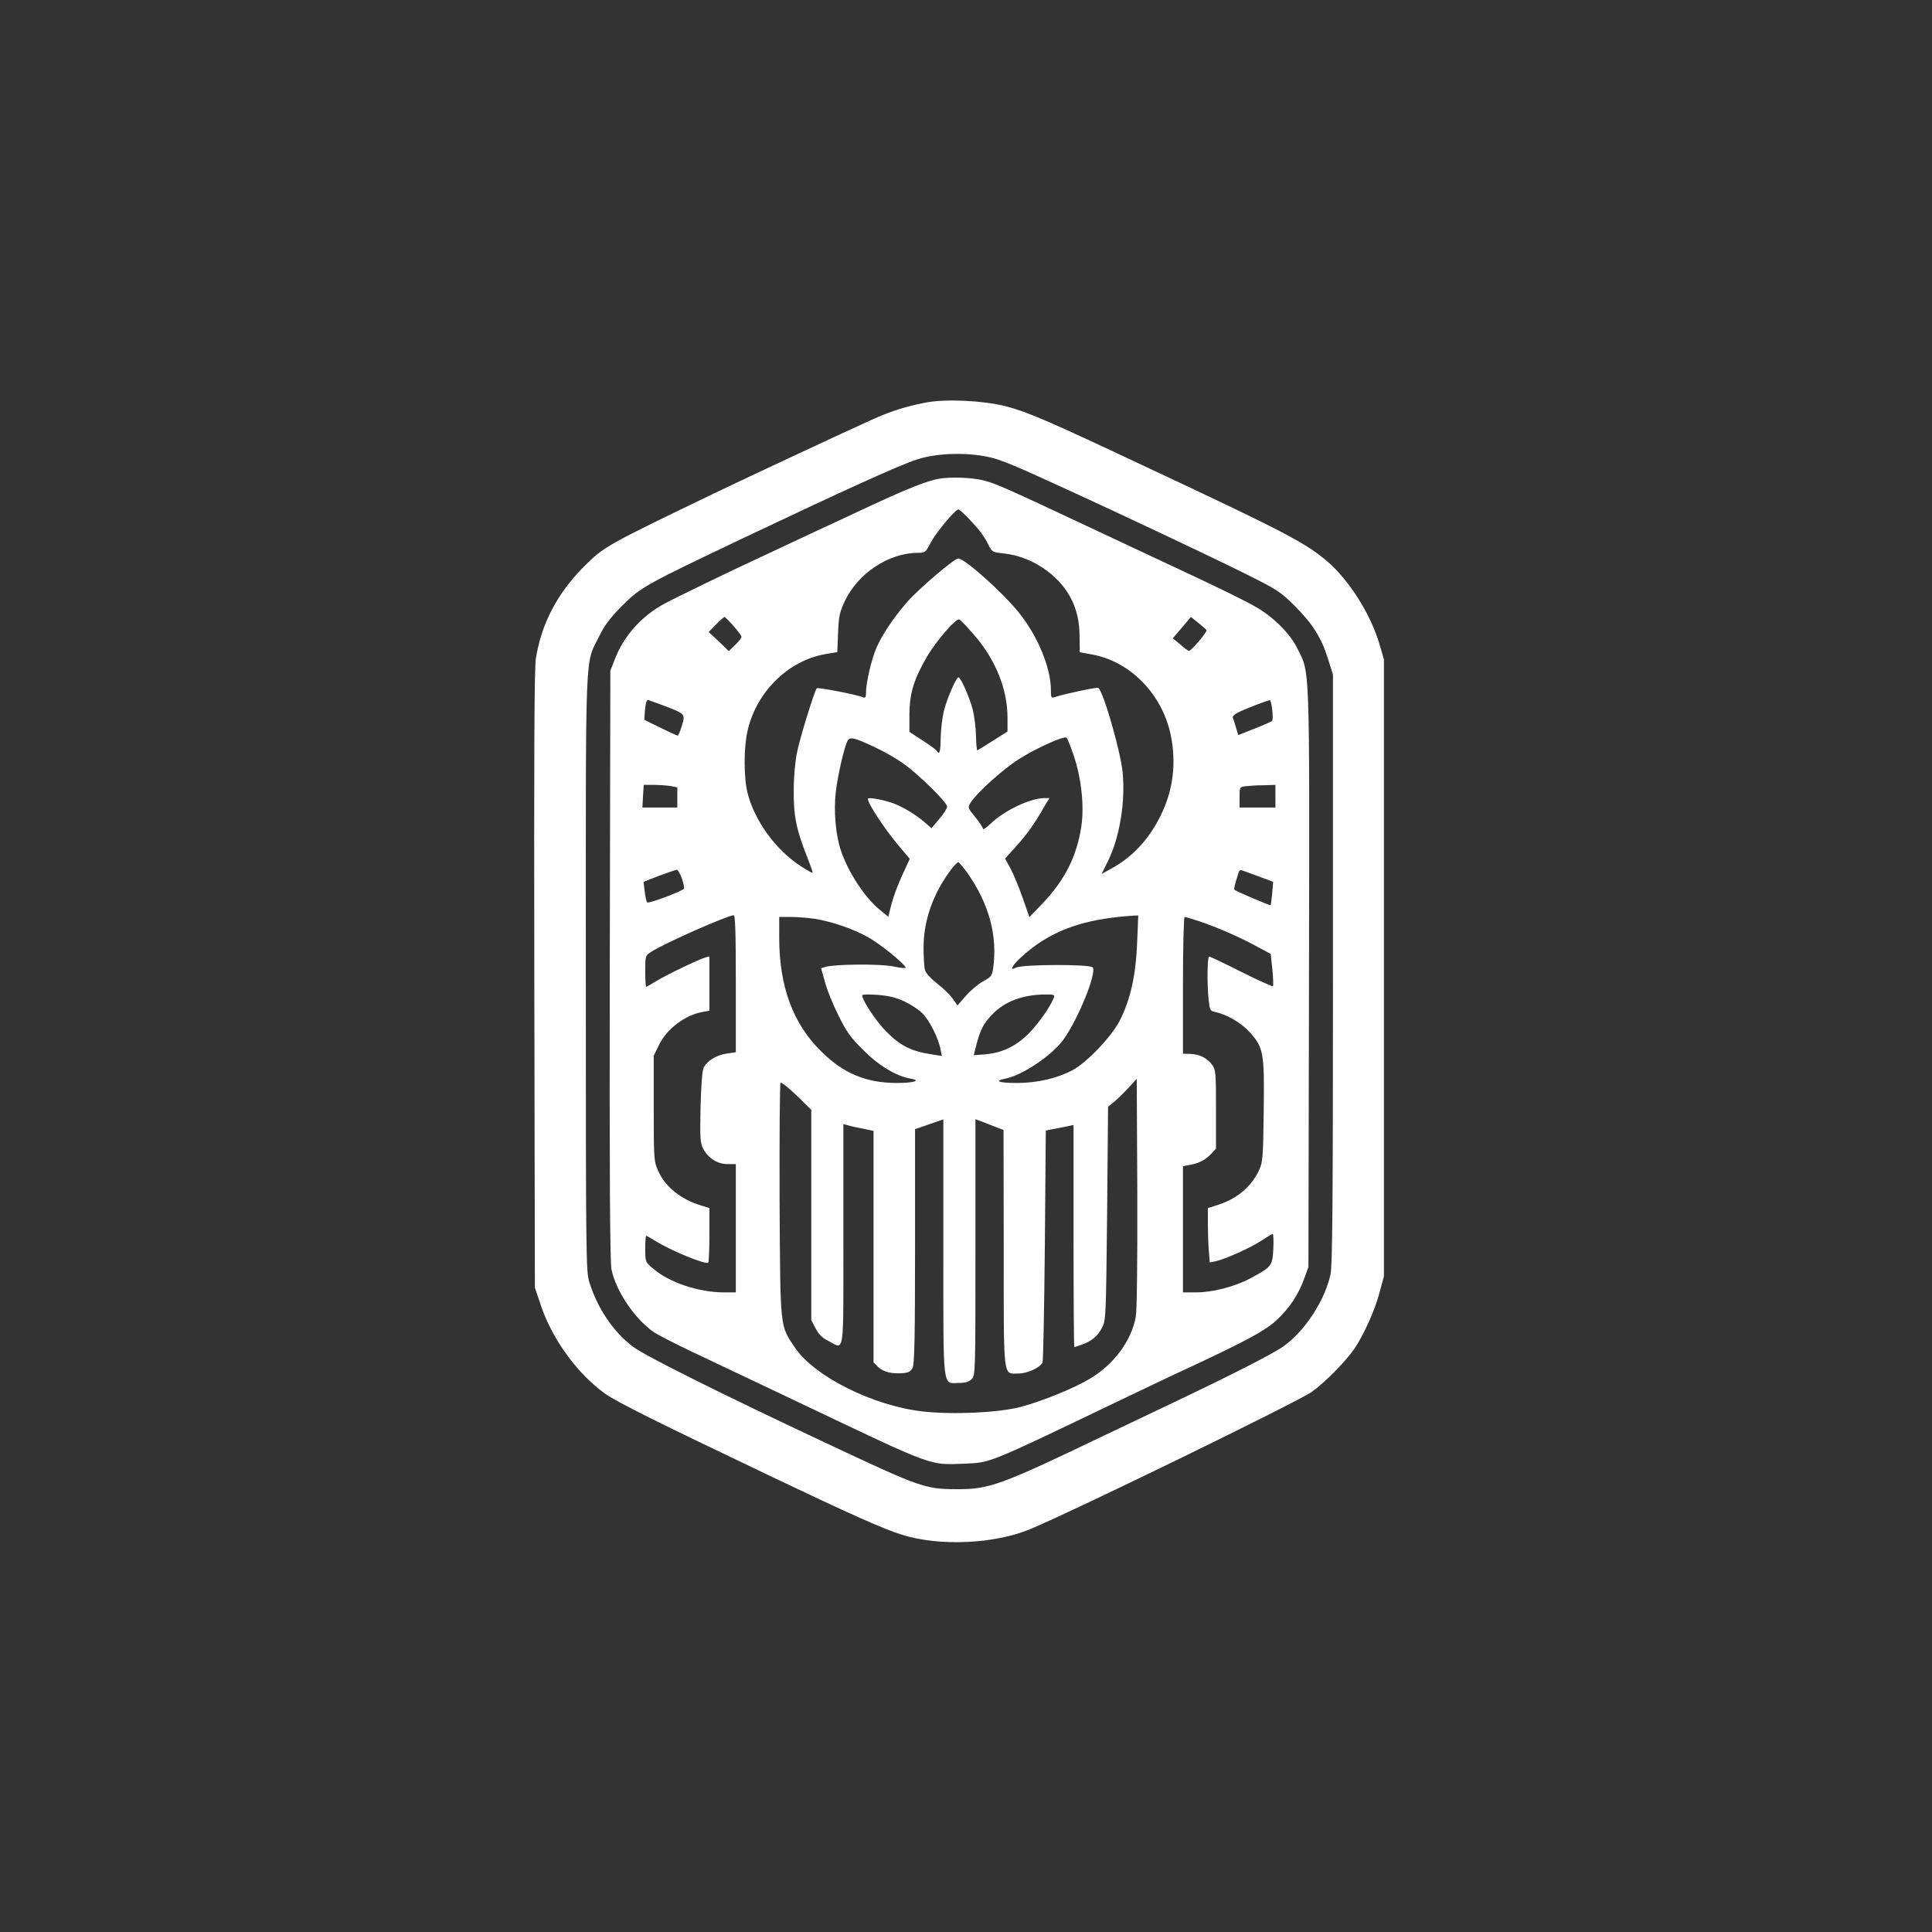
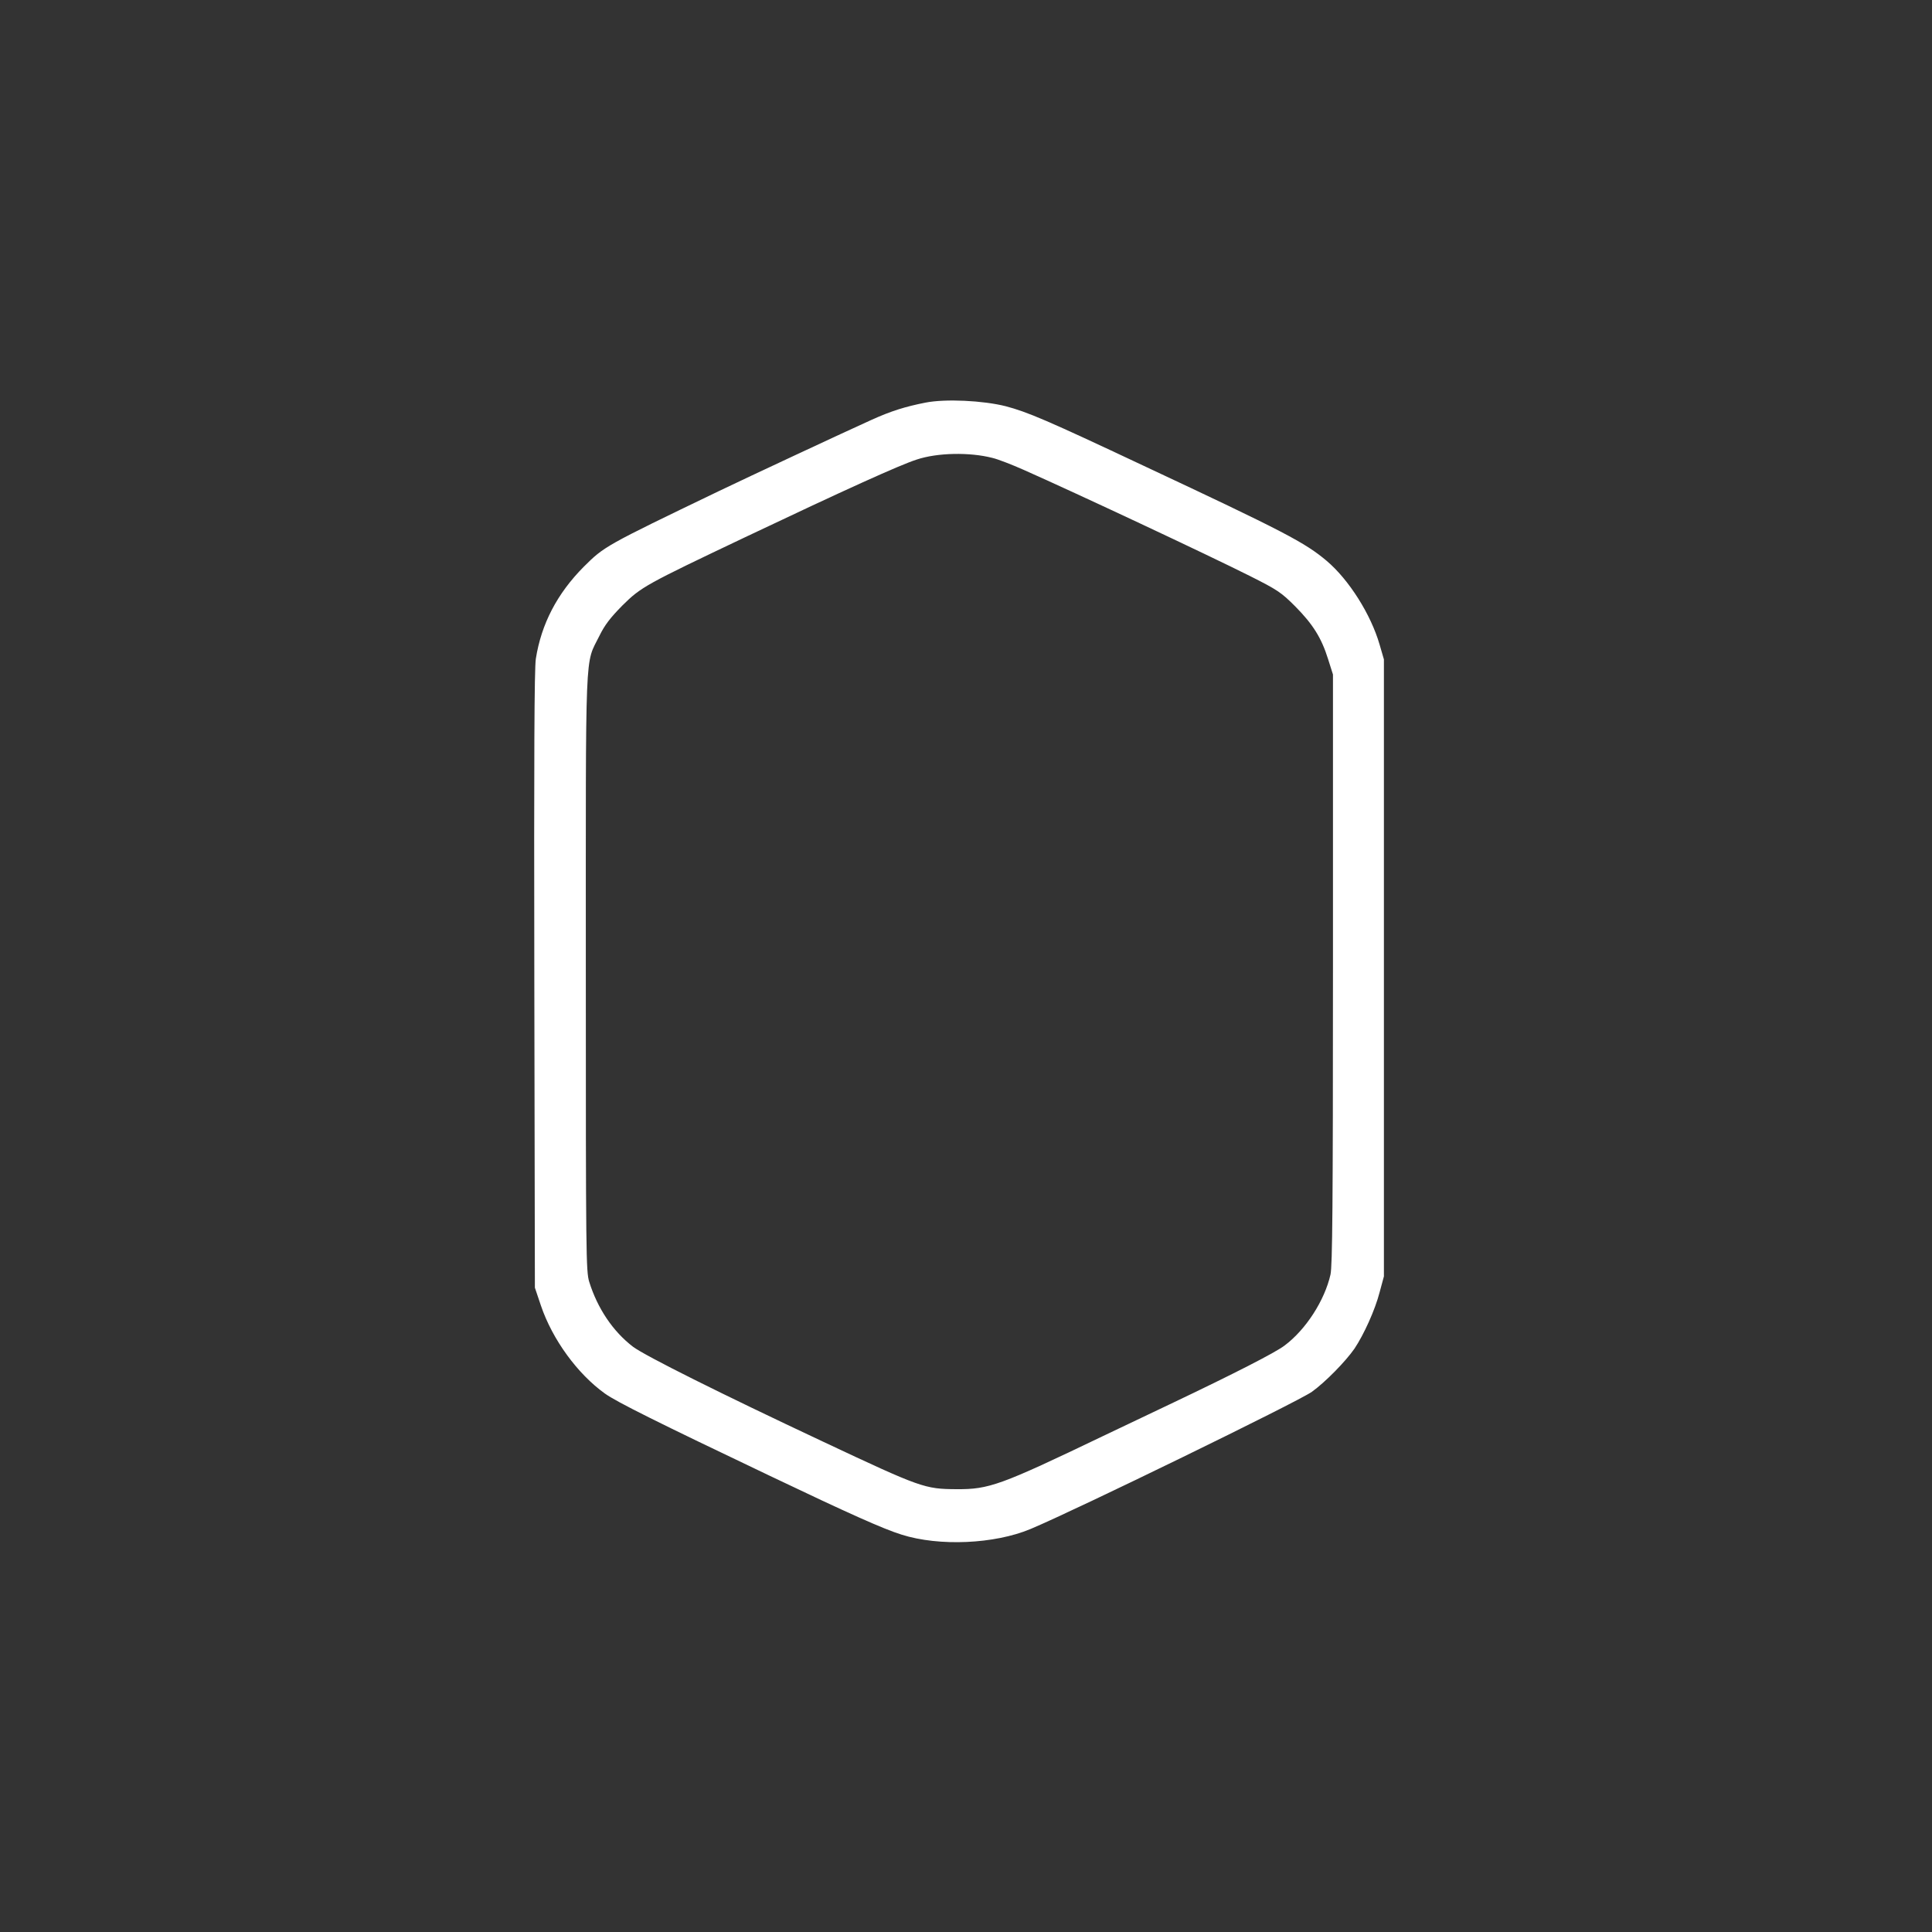
<svg xmlns="http://www.w3.org/2000/svg" version="1.0" width="1024pt" height="1024pt" viewBox="0 0 1024 1024" preserveAspectRatio="xMidYMid meet">
  <rect x="0" y="0" width="1024" height="1024" fill="#333333" stroke="none" />
  <g transform="translate(0,1024) scale(0.1,-0.1)" fill="#ffffff" stroke="none">
    <path d="M4905 8106 c-106 -21 -181 -44 -285 -91 -142 -64 -656 -304 -810 -378 -607 -292 -607 -293 -716 -401 -141 -142 -225 -303 -254 -488 -8 -53 -10 -518 -8 -1703 l3 -1630 32 -95 c61 -180 194 -362 339 -466 63 -45 280 -153 874 -436 417 -199 602 -282 699 -312 199 -63 492 -50 683 30 237 99 1418 675 1491 727 71 51 178 160 226 229 50 75 109 205 133 298 l23 85 0 1635 0 1635 -23 79 c-46 159 -162 343 -280 443 -115 97 -223 154 -972 505 -514 242 -613 284 -730 315 -119 30 -319 40 -425 19z m355 -293 c30 -7 104 -36 165 -63 280 -124 979 -452 1200 -563 147 -74 166 -87 240 -161 94 -95 139 -167 174 -279 l26 -82 0 -1560 c0 -1263 -3 -1571 -13 -1620 -31 -137 -130 -292 -244 -377 -47 -36 -263 -147 -608 -311 -63 -30 -223 -106 -355 -169 -544 -261 -603 -282 -775 -281 -169 1 -187 7 -710 253 -543 255 -941 454 -1005 502 -106 81 -188 203 -232 344 -17 56 -18 135 -18 1639 0 1768 -6 1626 72 1785 28 57 57 95 122 161 99 98 121 110 651 362 529 251 818 382 908 411 110 37 282 40 402 9z" />
-     <path d="M4980 7703 c-63 -10 -164 -50 -371 -146 -123 -58 -249 -116 -279 -130 -30 -14 -109 -51 -175 -82 -66 -31 -138 -65 -160 -75 -107 -49 -417 -199 -472 -229 -123 -66 -218 -173 -265 -297 l-23 -59 -3 -1560 c-2 -1101 1 -1575 9 -1613 23 -114 124 -263 222 -331 23 -16 119 -65 212 -109 94 -44 366 -174 605 -287 668 -318 646 -310 825 -303 148 6 120 -5 825 333 135 65 312 149 393 186 282 132 382 186 440 239 69 63 118 136 149 221 l23 64 3 1532 c3 1690 5 1610 -60 1743 -41 84 -130 172 -230 228 -42 24 -168 86 -280 139 -112 52 -351 165 -533 250 -504 237 -560 262 -627 278 -59 14 -170 18 -228 8z m153 -210 c60 -63 80 -90 105 -139 20 -40 23 -41 80 -47 84 -9 163 -41 235 -95 113 -87 168 -198 169 -342 l1 -87 66 -12 c203 -38 370 -209 416 -426 31 -150 13 -295 -54 -429 -62 -126 -150 -220 -263 -281 l-49 -27 30 61 c65 127 97 321 81 479 -12 116 -103 430 -129 446 -7 5 -175 -31 -228 -48 -22 -7 -23 -4 -23 37 0 117 -69 284 -168 408 -86 108 -289 289 -323 289 -21 0 -210 -161 -272 -232 -70 -81 -131 -171 -161 -240 -26 -59 -56 -186 -56 -239 0 -26 -3 -30 -17 -24 -40 15 -238 53 -244 47 -12 -14 -88 -259 -104 -337 -10 -46 -18 -131 -18 -200 -2 -135 14 -214 70 -354 18 -46 32 -85 30 -87 -2 -2 -30 14 -64 36 -130 85 -240 235 -279 380 -23 85 -23 251 0 344 49 203 216 365 410 399 l64 11 4 100 c3 88 8 110 35 169 71 149 232 256 388 257 38 0 41 2 68 54 28 53 130 176 147 176 4 0 28 -21 53 -47z m-1246 -570 c24 -27 43 -53 43 -59 0 -5 -15 -25 -33 -42 l-34 -33 -53 51 -54 50 39 40 c21 22 42 40 45 40 3 0 24 -21 47 -47z m2508 -23 c5 -8 -81 -110 -93 -110 -4 0 -25 15 -46 34 l-40 33 48 56 48 57 39 -31 c21 -17 41 -34 44 -39z m-1234 -23 c116 -133 179 -289 179 -442 l0 -72 -77 -49 c-42 -27 -80 -50 -83 -51 -3 -2 -6 33 -7 77 -1 44 -9 106 -17 138 -16 64 -64 172 -76 172 -11 0 -56 -100 -75 -170 -10 -36 -18 -102 -19 -147 -1 -79 -6 -97 -22 -72 -3 6 -37 31 -75 55 l-69 45 0 92 c1 110 22 183 90 301 48 84 155 209 174 203 6 -2 41 -38 77 -80z m-1643 -377 c115 -44 115 -44 96 -107 -9 -29 -19 -53 -22 -52 -4 0 -45 19 -92 42 l-85 42 3 45 c4 42 8 60 17 60 2 0 39 -14 83 -30z m3225 -22 c4 -29 3 -56 -1 -59 -4 -4 -46 -23 -93 -41 l-86 -34 -12 40 c-7 23 -14 46 -17 53 -3 7 14 21 43 34 45 20 141 57 154 58 3 1 9 -22 12 -51z m-1053 -240 c41 -119 58 -270 41 -380 -24 -157 -87 -282 -205 -406 l-70 -73 -36 103 c-20 57 -49 127 -64 155 l-29 52 57 63 c57 63 99 121 150 211 l28 47 -25 0 c-76 0 -215 -66 -289 -138 -21 -20 -38 -31 -38 -25 0 6 -18 34 -41 62 -41 51 -41 51 -23 79 35 54 174 178 257 230 92 58 237 123 250 112 4 -3 21 -45 37 -92z m-1052 41 c46 -21 114 -60 150 -86 82 -58 232 -206 232 -228 0 -9 -19 -39 -42 -66 l-41 -49 -26 23 c-42 39 -115 85 -168 106 -53 21 -143 38 -143 27 0 -26 90 -162 167 -253 l55 -65 -40 -87 c-22 -47 -48 -117 -57 -153 l-17 -67 -44 36 c-80 65 -168 199 -207 315 -28 82 -39 212 -27 312 11 90 44 234 62 269 12 24 35 18 146 -34z m-1085 -205 l37 -7 0 -53 0 -54 -92 0 -93 0 3 60 4 60 51 0 c29 0 69 -3 90 -6z m3207 -54 l0 -60 -95 0 -95 0 0 54 c0 54 0 55 33 59 17 2 60 5 95 5 l62 2 0 -60z m-1631 -409 c113 -162 159 -330 135 -503 -6 -40 -11 -46 -51 -68 -25 -13 -66 -47 -92 -76 l-46 -53 -25 35 c-13 20 -50 56 -82 80 -34 27 -61 56 -65 72 -5 15 -8 70 -8 122 1 146 52 288 151 418 14 17 29 32 33 32 4 0 27 -27 50 -59z m-1515 -27 c9 -26 14 -50 11 -54 -9 -14 -188 -81 -195 -73 -4 4 -10 31 -13 59 l-6 50 82 32 c45 17 87 31 94 32 6 0 18 -21 27 -46z m3057 11 l77 -29 -5 -60 c-3 -34 -7 -62 -8 -64 -3 -3 -184 74 -192 82 -4 4 1 27 23 95 2 7 10 11 17 8 6 -2 46 -17 88 -32z m-2771 -569 l0 -363 -47 -7 c-54 -7 -107 -39 -124 -76 -7 -15 -13 -97 -16 -210 -3 -167 -2 -188 15 -220 27 -50 76 -80 128 -80 l44 0 0 -340 0 -340 -60 0 c-136 0 -292 52 -377 125 -43 36 -43 37 -43 106 0 38 2 69 5 69 3 0 22 -11 43 -24 86 -54 273 -131 286 -118 3 3 6 69 6 147 l0 142 -42 13 c-106 31 -192 99 -229 183 -23 51 -24 59 -24 332 l0 280 28 57 c42 86 141 160 234 175 l33 6 0 144 0 144 -22 -6 c-35 -10 -208 -93 -261 -126 -26 -16 -49 -29 -52 -29 -3 0 -5 37 -5 83 0 81 0 82 33 103 68 44 395 189 435 193 9 1 12 -78 12 -363z m2127 216 c-7 -176 -37 -306 -94 -415 -45 -85 -172 -218 -248 -259 -83 -44 -187 -68 -298 -68 -94 0 -121 11 -58 23 90 18 245 122 306 205 79 108 181 360 156 385 -17 17 -366 16 -404 -1 -25 -11 -27 -10 -18 7 13 23 75 79 131 118 134 91 282 135 509 150 l24 1 -6 -146z m-1707 128 c90 -15 203 -53 282 -98 64 -35 198 -145 198 -161 0 -4 -30 -1 -67 7 -68 14 -309 12 -359 -3 l-22 -7 20 -71 c10 -40 42 -119 71 -177 43 -88 64 -118 132 -185 82 -83 177 -140 252 -152 58 -10 16 -23 -72 -23 -163 0 -282 49 -400 165 -152 148 -225 346 -225 606 l0 109 63 0 c34 0 91 -5 127 -10z m2037 -13 c99 -34 207 -81 298 -130 l80 -43 9 -83 c4 -45 6 -85 3 -88 -3 -3 -78 31 -168 76 -89 45 -165 81 -170 81 -10 0 -12 -139 -3 -228 6 -56 8 -60 35 -66 60 -12 139 -58 183 -107 73 -82 78 -106 74 -416 -3 -249 -5 -271 -24 -314 -43 -92 -122 -157 -231 -189 l-41 -13 0 -81 c0 -44 2 -109 5 -144 l5 -63 31 6 c51 11 187 72 244 110 29 19 55 35 59 35 3 0 5 -36 3 -79 -5 -91 -9 -96 -121 -156 -84 -45 -201 -75 -290 -75 l-68 0 0 335 0 334 38 7 c48 9 81 26 112 59 l25 27 0 208 c0 196 -1 210 -21 237 -26 35 -65 55 -115 57 l-39 1 0 363 c0 209 4 362 9 362 5 0 40 -11 78 -23z m-1563 -425 c34 -16 77 -44 95 -63 37 -36 85 -132 96 -191 l7 -35 -56 9 c-105 16 -163 45 -235 117 -56 55 -131 168 -131 196 0 5 37 5 82 2 59 -5 98 -14 142 -35z m792 21 c-18 -47 -77 -132 -128 -185 -68 -71 -144 -108 -234 -116 l-63 -5 15 59 c20 76 38 111 83 157 63 67 159 104 275 106 51 1 57 -1 52 -16z m434 -1692 c-23 -127 -116 -253 -244 -329 -79 -48 -255 -120 -366 -149 -119 -31 -359 -42 -520 -24 -263 30 -575 186 -677 339 -80 119 -77 90 -81 781 -1 338 1 618 5 622 4 4 43 -26 86 -68 l77 -75 0 -558 0 -557 23 -44 c16 -31 36 -51 67 -66 88 -45 80 -99 80 563 l0 586 23 -6 c12 -4 48 -12 80 -18 l57 -12 0 -613 0 -614 24 -24 c27 -26 72 -38 131 -33 30 2 42 9 52 28 10 19 13 167 13 645 l0 620 75 26 75 26 0 -680 c0 -772 -6 -717 82 -717 35 0 54 6 68 20 20 20 20 33 20 699 l0 679 53 -20 c28 -11 62 -24 74 -29 l22 -8 1 -628 c0 -708 -5 -663 78 -663 48 0 116 32 128 59 3 9 9 289 12 622 l5 607 73 14 74 15 0 -588 c0 -324 2 -589 4 -589 1 0 18 5 37 12 53 18 88 46 110 91 21 39 21 58 27 606 l5 565 31 25 c17 14 51 47 76 74 l45 49 3 -603 c1 -377 -2 -624 -8 -658z" />
  </g>
</svg>